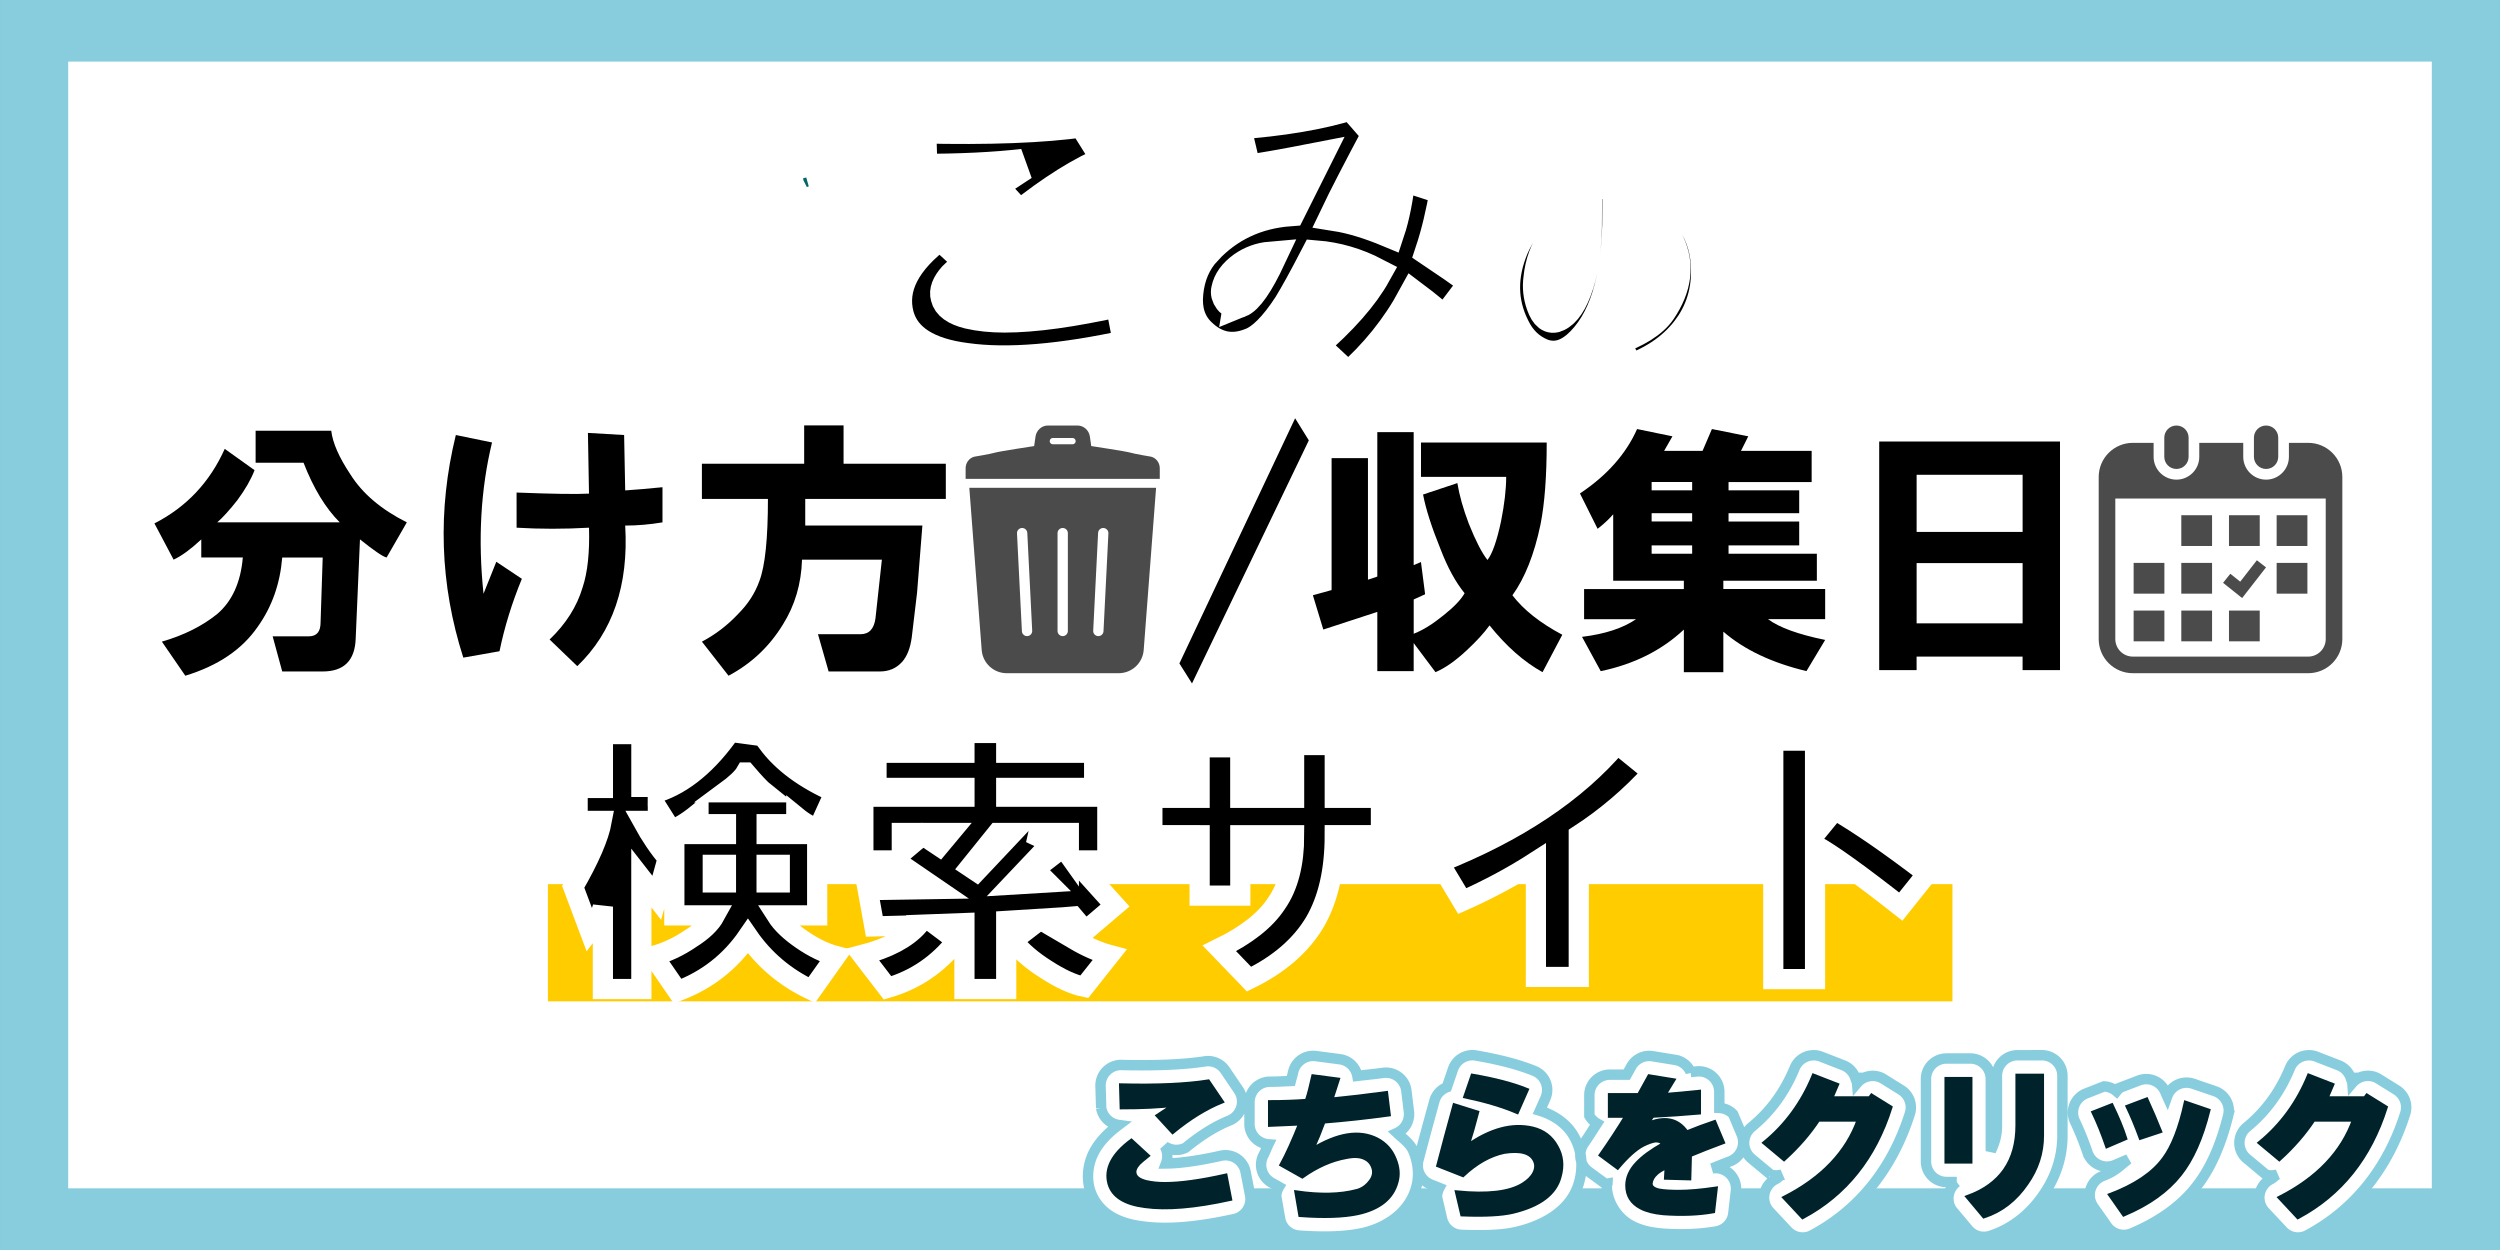
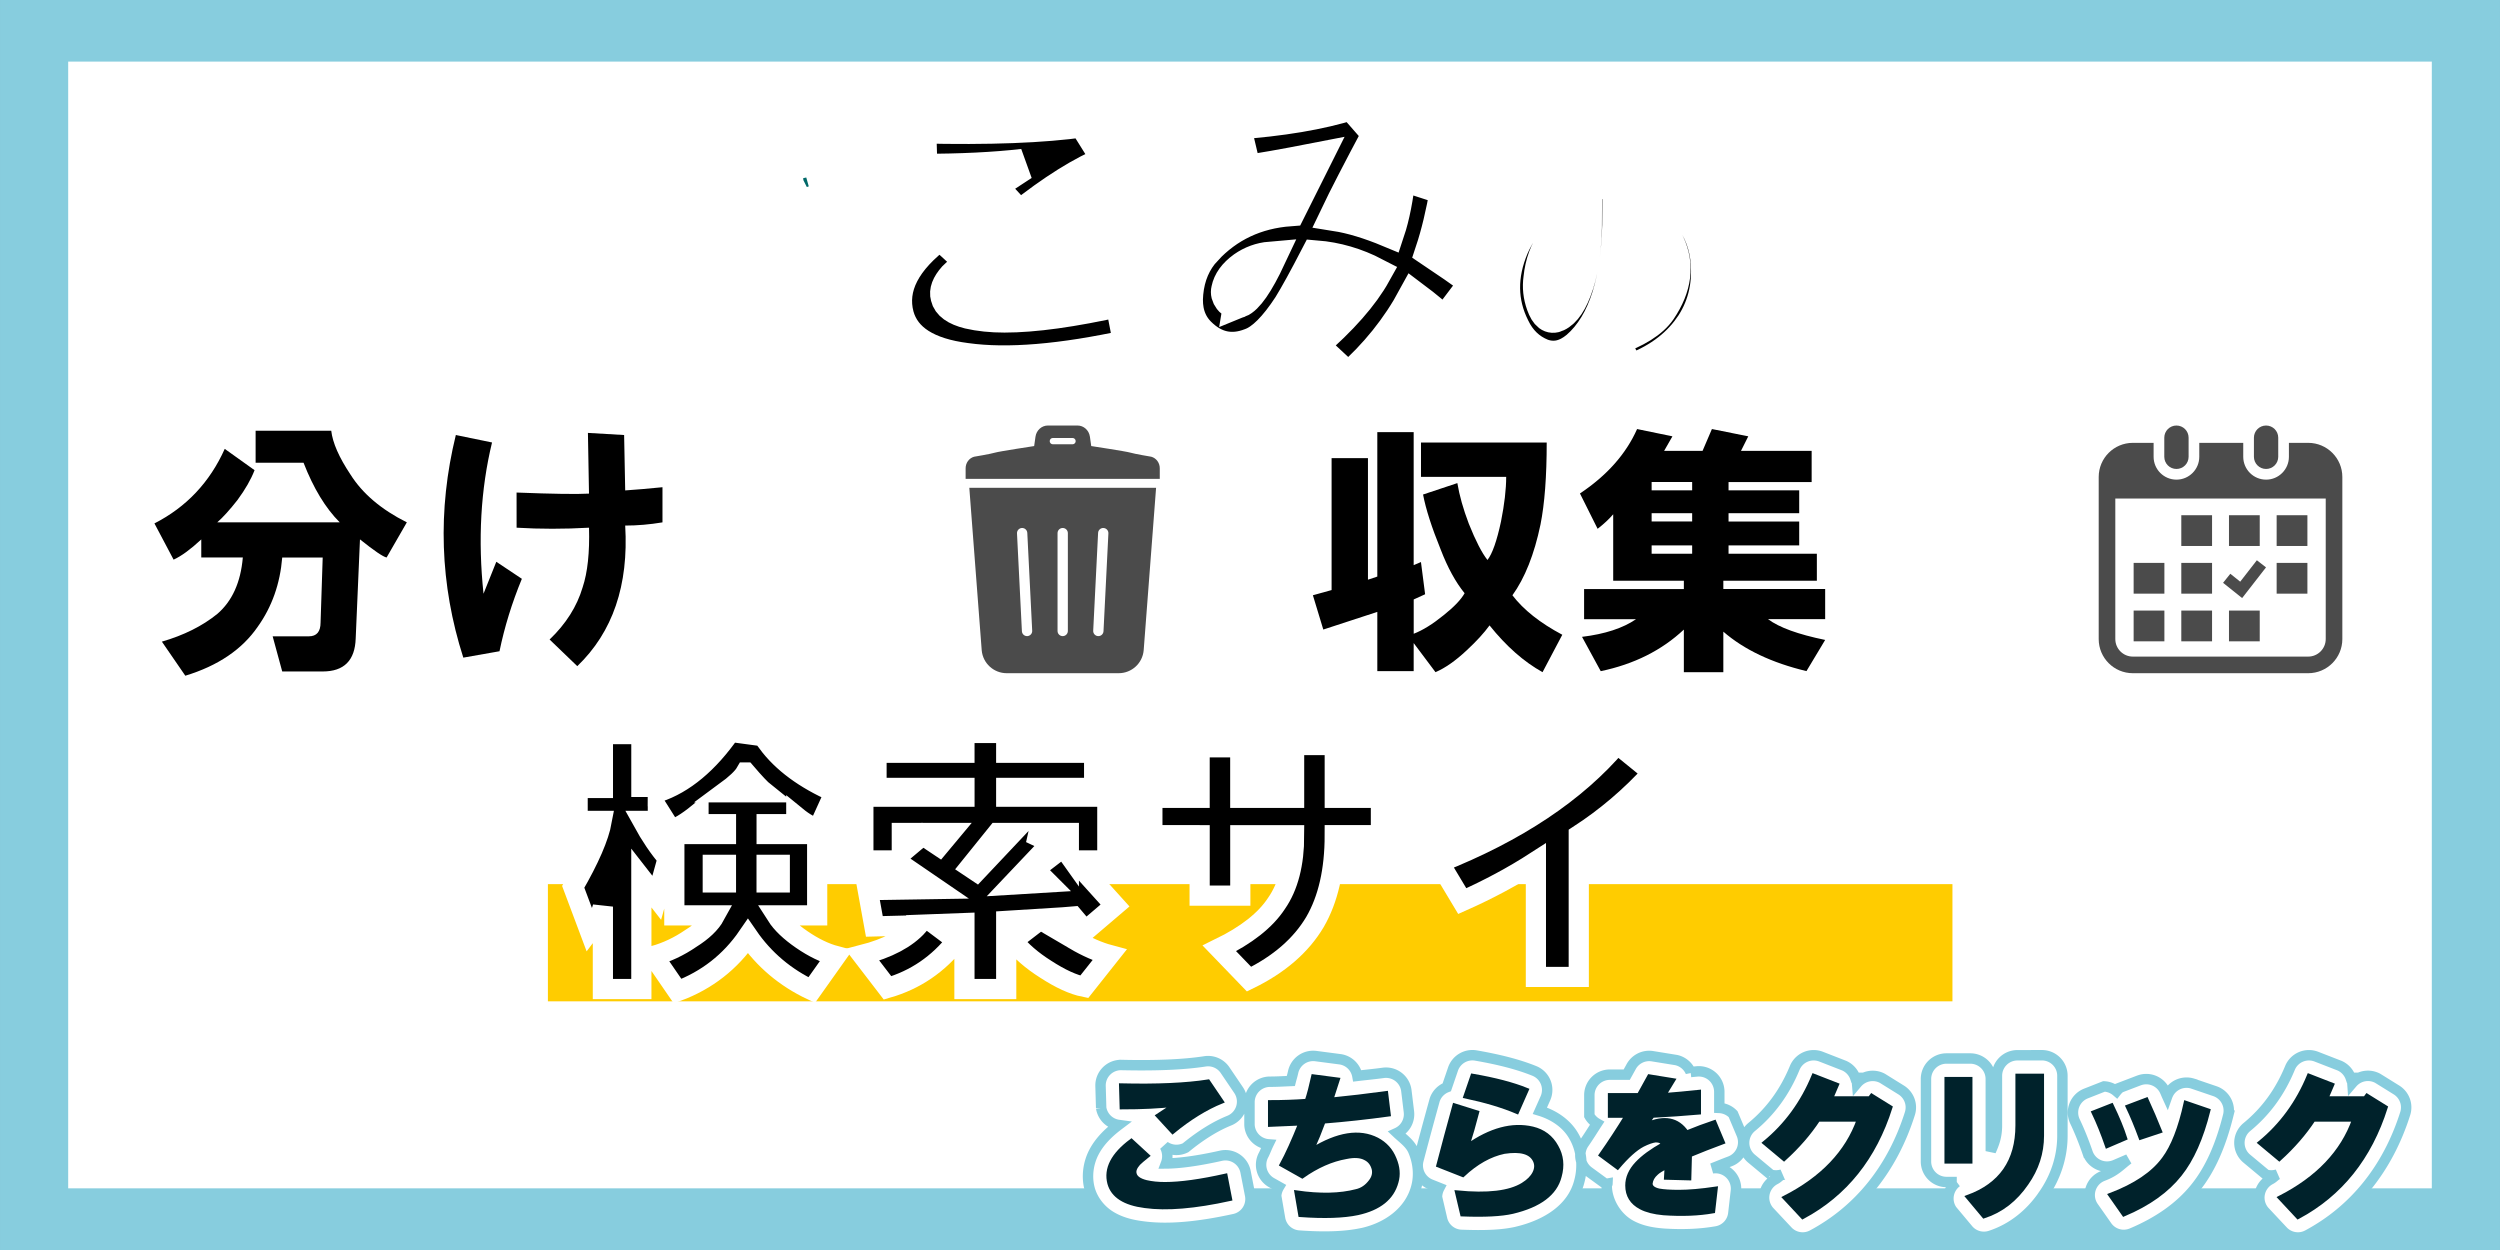
<svg xmlns="http://www.w3.org/2000/svg" xmlns:ns1="http://www.inkscape.org/namespaces/inkscape" xmlns:ns2="http://sodipodi.sourceforge.net/DTD/sodipodi-0.dtd" width="300" height="150" viewBox="0 0 79.375 39.688" version="1.1" id="svg5" ns1:version="1.1.2 (b8e25be833, 2022-02-05)" ns2:docname="ごみの分け方 パス化.svg">
  <rect x="0" y="0" width="79.375" height="39.688" fill="#808080" stroke="none" />
  <ns2:namedview id="namedview7" pagecolor="#ffffff" bordercolor="#666666" borderopacity="1.0" ns1:pageshadow="2" ns1:pageopacity="0.0" ns1:pagecheckerboard="0" ns1:document-units="mm" showgrid="false" units="px" showguides="true" ns1:guide-bbox="true" ns1:zoom="2.6547419" ns1:cx="203.4096" ns1:cy="202.27955" ns1:window-width="2560" ns1:window-height="1377" ns1:window-x="-8" ns1:window-y="-8" ns1:window-maximized="1" ns1:current-layer="layer1" ns1:snap-global="false">
    <ns2:guide position="33.288,30.817" orientation="0,-1" id="guide17941" />
    <ns2:guide position="35.78,13.276" orientation="-0.005,-1" id="guide17943" />
    <ns2:guide position="58.845,7.199" orientation="0,-1" id="guide18259" />
    <ns2:guide position="34.683,43.3" orientation="0,-1" id="guide8659" />
    <ns2:guide position="40.364,33.508" orientation="0,-1" id="guide8661" />
    <ns2:guide position="39.417,26.731" orientation="0,-1" id="guide10380" />
    <ns2:guide position="41.062,17.512" orientation="0,-1" id="guide10382" />
  </ns2:namedview>
  <defs id="defs2">
    <ns1:path-effect effect="spiro" id="path-effect1025" is_visible="true" lpeversion="1" />
    <ns1:path-effect effect="spiro" id="path-effect1021" is_visible="true" lpeversion="1" />
    <ns1:path-effect effect="spiro" id="path-effect17986" is_visible="true" lpeversion="1" />
    <ns1:path-effect effect="spiro" id="path-effect17980" is_visible="true" lpeversion="1" />
  </defs>
  <g ns1:groupmode="layer" id="layer2" ns1:label="背景">
    <path id="rect18359" style="opacity:1;fill:#87cdde;stroke:#87cdde;stroke-width:3.934;stroke-linecap:round;paint-order:fill markers stroke" d="M 1.967,1.967 H 77.408 V 37.721 H 1.967 Z" />
  </g>
  <g ns1:label="Layer 1" ns1:groupmode="layer" id="layer1">
    <path id="rect9758" style="fill:#ffffff;stroke:#ffffff;stroke-width:0.379;stroke-linecap:round;paint-order:fill markers stroke" d="M 2.354,2.146 H 77.021 V 37.541 H 2.354 Z" />
    <path id="rect4756" style="opacity:0;fill:#008080;stroke-width:1.687;stroke-linecap:round;stroke-linejoin:round;paint-order:fill markers stroke" d="M 13.156,-3.488 H 33.288 V 8.87 H 13.156 Z" />
    <g id="g1089" transform="matrix(0.902,0,0,0.902,4.013,2.172)">
      <g id="g1017" transform="matrix(0.447,0,0,0.447,10.995,-9.337)" style="fill:#006868;fill-opacity:1;stroke:#ffffff;stroke-width:2.489;stroke-miterlimit:4;stroke-dasharray:none;stroke-opacity:1;paint-order:stroke fill markers">
        <g aria-label="家庭" id="text1011" style="font-size:11.246px;line-height:1.25;font-family:HGSSoeiKakugothicUB;-inkscape-font-specification:'HGSSoeiKakugothicUB, Normal';letter-spacing:0px;word-spacing:0px;writing-mode:tb-rl">
          <path d="m 31.222,27.609 1.098,1.142 -1.581,1.406 q 0.527,1.054 2.284,1.933 l -1.054,1.406 q -0.791,-0.439 -1.581,-1.23 -0.791,-0.747 -1.362,-1.845 l 0.088,0.527 q 0.088,0.527 0.044,1.274 0,0.571 -0.132,0.879 -0.132,0.351 -0.351,0.483 -0.132,0.176 -0.966,0.22 -0.703,0 -1.274,0 l -0.439,-1.318 q -1.362,0.747 -2.504,1.054 l -0.703,-1.318 q 1.45,-0.395 2.46,-0.879 1.362,-0.659 2.196,-1.406 l -0.132,-0.264 q -1.625,1.362 -3.778,1.757 l -0.659,-1.186 q 2.68,-0.439 4.041,-1.625 l -0.088,-0.176 q -1.669,0.879 -3.295,1.142 l -0.659,-1.274 q 0.747,-0.044 1.713,-0.307 1.01,-0.264 1.23,-0.483 h -1.318 v -1.274 h 6.326 v 1.274 h -2.24 l -0.395,0.264 0.264,0.527 1.362,-0.307 q 0.088,0.351 0.176,0.659 z m -8.39,-0.527 v -2.68 h 3.997 v -0.791 h 1.713 v 0.791 h 3.997 v 2.68 h -1.537 v -1.362 h -6.677 v 1.362 z m 4.525,5.184 q 0.395,-0.132 0.307,-0.879 -0.351,0.439 -1.362,0.922 0.351,0 0.615,0 0.307,0 0.439,-0.044 z" id="path883" />
          <path d="m 24.369,42.984 q -0.351,1.23 -0.835,2.021 l -1.098,-1.45 q 0.747,-1.23 0.747,-3.119 v -4.964 h 3.954 v -0.659 h 1.494 v 0.659 h 3.954 v 1.406 h -7.907 v 3.954 q 0,0.483 -0.088,1.054 -0.088,0.571 -0.22,1.098 z m 0.922,0.132 Q 24.984,42.72 24.633,41.842 l 1.098,-0.659 q 0.132,0.483 0.351,0.703 0.176,-0.22 0.176,-1.01 h -1.274 v -1.142 l 0.966,-1.142 h -0.966 v -1.23 h 2.065 l 0.088,-0.088 0.747,1.054 -1.186,1.362 h 1.01 q 0,1.977 -0.615,3.251 0.351,0.439 1.977,0.483 l 1.713,0.044 2.021,-0.044 -0.395,1.494 h -3.251 q -2.109,0 -2.899,-0.747 -0.527,0.659 -1.142,0.966 l -0.703,-1.318 q 0.527,-0.22 0.879,-0.703 z m 2.504,-5.579 q 2.24,0 3.69,-0.439 l 0.922,1.186 q -0.351,0.132 -1.494,0.264 v 0.835 h 1.625 v 1.23 h -1.625 v 0.966 h 1.362 v 1.186 h -4.217 v -1.186 h 1.362 v -0.966 h -1.537 v -1.23 h 1.537 v -0.615 l -1.186,0.088 z" id="path885" />
        </g>
      </g>
      <g aria-label="ごみの" id="text3611" style="font-size:11.14px;line-height:1.25;font-family:HGSSoeiKakugothicUB;-inkscape-font-specification:'HGSSoeiKakugothicUB, Normal';letter-spacing:0px;word-spacing:0px;writing-mode:tb-rl;stroke:#ffffff;stroke-width:1.114;paint-order:stroke fill markers">
        <path d="m 34.042,1.997 0.74,-0.392 0.696,1.218 -0.74,0.392 z m 0.957,-0.435 0.74,-0.392 0.609,1.175 -0.74,0.392 z m -7.05,0.522 q 3.612,0.087 5.744,-0.218 l 0.87,1.393 Q 33.171,3.824 31.431,5.217 L 30.43,4.129 Q 30.691,3.955 31.561,3.389 30.038,3.563 27.993,3.563 Z m 1.784,4.743 q -0.435,0.348 -0.609,0.522 -0.348,0.392 -0.261,0.696 0.087,0.392 0.783,0.566 0.566,0.131 1.262,0.131 1.567,0 4.091,-0.566 l 0.305,1.567 Q 31.735,10.526 29.56,10.221 27.514,9.96 27.166,8.698 26.775,7.219 28.646,5.826 Z" style="writing-mode:lr-tb" id="path888" />
        <path d="m 38.002,6.392 q 1.175,-1.262 2.959,-1.393 l 0.914,-1.828 q -1.784,0.348 -2.48,0.435 L 39.003,1.953 q 2.48,-0.174 4.134,-0.696 l 0.914,1.044 q -1.044,1.958 -1.48,2.872 0.827,0.131 1.871,0.566 0.261,-0.783 0.392,-2.002 l 1.61,0.522 q -0.218,1.262 -0.522,2.176 0.783,0.522 1.567,1.088 l -1.088,1.436 q -0.392,-0.392 -1.088,-0.914 -0.87,1.61 -2.306,2.872 L 41.744,9.743 Q 43.311,8.394 43.964,7.219 42.963,6.697 41.875,6.609 41.266,7.784 40.917,8.35 40.178,9.482 39.568,9.699 38.568,10.091 37.784,9.308 37.262,8.785 37.349,7.915 37.436,7.001 38.002,6.392 Z m 1.175,1.828 q 0.435,-0.174 1.088,-1.567 -0.522,0.044 -0.957,0.348 -0.479,0.348 -0.566,0.783 -0.044,0.174 0.087,0.348 0.131,0.174 0.348,0.087 z" style="writing-mode:lr-tb" id="path890" />
        <path d="M 55.024,9.109 Q 54.296,10.134 52.907,10.63 L 52.312,9.572 q 1.257,-0.43 1.687,-1.058 0.827,-1.224 0.298,-2.348 -0.496,-1.091 -1.786,-1.058 0,3.44 -1.455,4.696 -0.595,0.496 -1.224,0.265 -0.661,-0.265 -0.992,-0.959 -0.661,-1.323 -0.033,-2.811 0.628,-1.422 2.051,-1.984 1.025,-0.397 2.017,-0.265 1.058,0.099 1.786,0.794 0.86,0.794 0.959,1.984 0.099,1.29 -0.595,2.282 z M 51.088,7.621 q 0.298,-0.893 0.298,-2.381 -1.488,0.529 -1.654,2.15 -0.066,0.463 0.099,0.926 0.198,0.562 0.529,0.397 0.43,-0.198 0.728,-1.091 z" style="font-size:8.467px" id="path892" />
      </g>
      <path id="rect12715" style="fill:#ffcc00;stroke:#ffcc00;stroke-width:0.531;stroke-linecap:round;paint-order:stroke fill markers" d="M 15.102,28.979 H 64.011 V 32.573 H 15.102 Z" />
      <g aria-label="検索サイト" id="text7143" style="font-size:7.534px;line-height:1.25;font-family:HGSSoeiKakugothicUB;-inkscape-font-specification:'HGSSoeiKakugothicUB, Normal';letter-spacing:0px;word-spacing:0px;writing-mode:tb-rl;stroke:#ffffff;stroke-width:0.711;paint-order:stroke fill markers">
        <path d="m 18.706,25.481 q 1.393,-0.464 2.553,-2.128 l 1.431,0.193 -0.116,0.193 q 0.774,1.044 2.36,1.741 l -0.58,1.277 q -0.348,-0.077 -0.774,-0.426 v 0.271 h -1.044 v 0.348 h 1.779 v 2.863 h -1.431 q 0.271,0.426 0.89,0.851 0.619,0.426 1.199,0.58 l -0.851,1.199 q -1.393,-0.658 -2.244,-1.895 -0.928,1.354 -2.476,1.934 l -0.851,-1.238 q 0.696,-0.193 1.315,-0.619 0.619,-0.387 0.851,-0.812 H 19.287 V 26.951 h 1.818 v -0.348 h -0.967 v -0.387 q -0.619,0.503 -0.967,0.58 l -0.464,-0.735 v 0.426 h -0.542 q 0.426,0.774 0.89,1.315 l -0.387,1.393 -0.542,-0.696 v 3.907 h -1.354 v -2.901 q -0.077,0.348 -0.464,0.851 l -0.58,-1.547 q 0.851,-1.47 1.006,-2.321 h -0.851 v -1.16 h 0.89 v -1.895 h 1.354 v 1.857 h 0.58 z m 1.934,3.172 h 0.464 v -0.619 h -0.464 z m 1.16,-3.868 q -0.155,0.271 -0.735,0.696 h 1.393 Q 22.265,25.327 21.801,24.785 Z m 0.735,3.868 h 0.464 v -0.619 h -0.464 z" style="font-size:9.903px;writing-mode:lr-tb" id="path896" />
        <path d="m 33.367,30.665 q 0.658,0.387 1.238,0.542 l -0.89,1.122 q -0.58,-0.116 -1.354,-0.619 -0.735,-0.464 -1.16,-1.006 l 1.006,-0.774 -1.238,0.077 v 2.398 h -1.47 v -2.321 l -1.044,0.039 0.774,0.58 q -0.967,1.238 -2.437,1.663 l -0.89,-1.16 q 1.354,-0.348 1.973,-1.044 l -1.547,0.039 -0.232,-1.277 2.437,-0.039 -1.47,-1.006 h -1.122 v -2.244 h 3.559 V 25.327 H 26.404 v -1.238 h 3.095 v -0.696 h 1.47 v 0.696 h 3.095 v 1.238 h -3.095 v 0.309 h 3.559 v 2.244 h -1.16 l 1.431,1.586 -1.044,0.89 -0.426,-0.503 -0.928,0.077 q 0.309,0.348 0.967,0.735 z m -4.758,-3.288 0.387,-0.464 h -1.702 v 0.696 l 0.735,-0.619 z m 1.083,0.735 0.232,0.155 1.277,-1.354 h -0.542 z m 1.47,0.619 1.277,-0.077 -0.464,-0.464 1.006,-0.774 0.193,0.271 V 26.913 H 31.82 l 0.735,0.348 z" style="font-size:9.903px;writing-mode:lr-tb" id="path898" />
        <path d="m 36.114,26.99 v -1.315 h 1.663 v -1.779 h 1.431 v 1.779 h 1.895 v -1.857 h 1.431 v 1.857 h 1.625 v 1.315 h -1.625 q 0,1.857 -0.696,3.056 -0.735,1.238 -2.321,2.012 l -1.044,-1.083 q 1.431,-0.696 2.012,-1.586 0.619,-0.89 0.619,-2.398 h -1.895 v 2.128 h -1.431 v -2.128 z" style="font-size:9.903px;writing-mode:lr-tb" id="path900" />
        <path d="m 46.21,27.957 q 4.1,-1.625 6.267,-4.178 l 1.238,1.006 q -1.16,1.277 -2.592,2.205 v 4.99 h -1.509 v -4.062 q -1.199,0.774 -2.592,1.393 z" style="font-size:9.903px;writing-mode:lr-tb" id="path902" />
-         <path d="m 57.97,23.663 h 1.47 v 3.288 l 0.696,-0.851 q 1.277,0.735 3.249,2.244 l -0.928,1.16 q -2.166,-1.702 -3.017,-2.166 v 4.719 h -1.47 z" style="font-size:9.903px;writing-mode:lr-tb" id="path904" />
      </g>
      <g id="g10467" transform="translate(-3.205,-0.227)">
        <g aria-label="/" id="text8752" style="font-size:9.482px;line-height:1.25;font-family:HGSSoeiKakugothicUB;-inkscape-font-specification:'HGSSoeiKakugothicUB, Normal';letter-spacing:0px;word-spacing:0px;writing-mode:tb-rl;stroke-width:0.237">
-           <path d="m 40.27,21.172 4.074,-8.63 0.482,0.778 -4.112,8.556 z" style="writing-mode:lr-tb" id="path907" />
-         </g>
+           </g>
        <g id="g10390" transform="matrix(0.946,0,0,0.946,2.149,0.606)">
          <g aria-label="分け方" id="text4673" style="font-size:10.146px;line-height:1.25;font-family:HGSSoeiKakugothicUB;-inkscape-font-specification:'HGSSoeiKakugothicUB, Normal';letter-spacing:0px;word-spacing:0px;writing-mode:tb-rl;stroke-width:0.254">
            <path d="m 2.159,16.53 q 1.783,-0.912 2.616,-2.774 l 1.11,0.793 Q 5.686,15.064 5.25,15.658 4.814,16.213 4.497,16.49 H 9.054 Q 8.262,15.698 7.707,14.271 H 5.924 v -1.189 h 2.814 q 0.079,0.674 0.713,1.625 0.674,1.07 2.1,1.783 l -0.753,1.308 q -0.198,-0.04 -0.991,-0.674 l -0.159,3.686 Q 9.609,22.039 8.42,22.039 H 6.914 L 6.558,20.731 h 1.347 q 0.436,0 0.436,-0.515 l 0.079,-2.417 H 6.914 Q 6.795,19.265 6.003,20.374 5.131,21.642 3.308,22.197 L 2.436,20.929 Q 3.665,20.572 4.497,19.899 5.329,19.185 5.448,17.798 H 3.902 V 17.125 Q 3.308,17.679 2.872,17.878 Z" style="writing-mode:lr-tb" id="path910" />
            <path d="M 13.652,21.524 Q 12.344,17.442 13.374,13.241 l 1.347,0.277 q -0.634,2.616 -0.317,5.628 l 0.476,-1.189 0.951,0.634 q -0.555,1.347 -0.832,2.695 z m 1.982,-6.143 q 2.021,0.079 2.695,0.04 l -0.04,-2.259 1.347,0.079 0.04,2.061 q 0.594,-0.04 1.387,-0.119 v 1.308 q -0.713,0.119 -1.387,0.119 0.198,3.329 -1.783,5.231 l -1.03,-0.991 q 0.912,-0.872 1.229,-1.942 0.277,-0.832 0.238,-2.219 -1.387,0.079 -2.695,0 z" style="writing-mode:lr-tb" id="path912" />
-             <path d="m 29.979,21.682 q -0.317,0.357 -0.832,0.357 h -1.902 l -0.396,-1.387 h 1.585 q 0.476,0 0.555,-0.594 L 29.227,17.878 h -2.972 q -0.04,1.347 -0.713,2.417 -0.753,1.229 -2.021,1.902 l -0.991,-1.268 q 0.753,-0.396 1.347,-1.03 0.555,-0.555 0.793,-1.229 0.317,-0.832 0.317,-3.052 h -2.457 v -1.308 h 3.805 v -1.427 h 1.466 v 1.427 h 3.805 v 1.308 h -5.231 v 0.991 h 4.359 l -0.198,2.497 -0.198,1.664 q -0.079,0.594 -0.357,0.912 z" style="writing-mode:lr-tb" id="path914" />
          </g>
          <g style="opacity:1" id="g9937" transform="matrix(0.018,0,0,0.018,31.347,12.887)">
            <g id="g9926">
              <path class="st0" d="M 88.594,464.731 C 90.958,491.486 113.368,512 140.234,512 h 231.523 c 26.858,0 49.276,-20.514 51.641,-47.269 L 449.04,128.803 H 62.952 Z M 329.183,221.836 c 0.357,-5.876 5.4,-10.349 11.277,-9.992 5.877,0.357 10.342,5.409 9.993,11.277 l -10.129,202.234 c -0.357,5.876 -5.4,10.342 -11.278,9.984 -5.876,-0.349 -10.349,-5.4 -9.992,-11.269 z m -83.839,0.638 c 0,-5.885 4.772,-10.648 10.657,-10.648 5.885,0 10.656,4.763 10.656,10.648 v 202.242 c 0,5.885 -4.771,10.648 -10.656,10.648 -5.885,0 -10.657,-4.763 -10.657,-10.648 z m -73.813,-10.63 c 5.876,-0.357 10.92,4.116 11.278,9.992 l 10.137,202.234 c 0.357,5.869 -4.116,10.92 -9.992,11.269 -5.869,0.357 -10.921,-4.108 -11.278,-9.984 L 161.539,223.121 c -0.357,-5.868 4.115,-10.92 9.992,-11.277 z" style="fill:#4b4b4b" id="path9922" />
              <path class="st0" d="m 439.115,64.517 c 0,0 -34.078,-5.664 -43.34,-8.479 C 387.474,53.512 314.98,42.472 314.98,42.472 L 312.258,23.175 C 310.388,9.857 299.484,0 286.642,0 H 255.991 225.34 c -12.825,0 -23.728,9.857 -25.616,23.175 l -2.721,19.297 c 0,0 -72.469,11.039 -80.778,13.566 -9.261,2.815 -43.357,8.479 -43.357,8.479 C 62.544,67.365 55.332,77.172 55.332,88.38 v 21.926 h 200.66 200.676 V 88.38 c 0,-11.208 -7.212,-21.015 -17.553,-23.863 z M 276.318,38.824 h -40.636 c -3.606,0 -6.532,-2.925 -6.532,-6.532 0,-3.607 2.926,-6.532 6.532,-6.532 h 40.636 c 3.606,0 6.532,2.925 6.532,6.532 0,3.607 -2.926,6.532 -6.532,6.532 z" style="fill:#4b4b4b" id="path9924" />
            </g>
          </g>
        </g>
        <g id="g10438" transform="matrix(0.946,0,0,0.946,4.352,1.157)">
          <g aria-label="収集日" id="text6047" style="font-size:9.898px;line-height:1.25;font-family:HGSSoeiKakugothicUB;-inkscape-font-specification:'HGSSoeiKakugothicUB, Normal';letter-spacing:0px;word-spacing:0px;writing-mode:tb-rl;stroke-width:0.247">
            <path d="m 46.687,18.777 v 1.276 q 0.503,-0.193 1.121,-0.696 0.58,-0.464 0.773,-0.812 -0.503,-0.619 -0.889,-1.624 -0.503,-1.237 -0.657,-2.049 l 1.276,-0.425 q 0.116,0.696 0.425,1.508 0.387,0.967 0.696,1.353 0.271,-0.348 0.503,-1.431 0.193,-0.967 0.193,-1.663 h -3.17 v -1.276 h 4.678 q 0,1.894 -0.232,3.054 -0.348,1.663 -1.044,2.629 0.619,0.812 1.856,1.469 l -0.735,1.392 q -1.044,-0.58 -1.972,-1.74 -0.309,0.425 -0.851,0.928 -0.619,0.58 -1.16,0.812 l -0.812,-1.083 v 1.044 h -1.353 v -2.204 l -2.01,0.657 -0.387,-1.276 0.696,-0.193 v -4.91 h 1.353 v 4.524 l 0.348,-0.116 v -5.374 h 1.353 v 4.949 l 0.271,-0.116 0.155,1.199 z" style="writing-mode:lr-tb" id="path917" />
            <path d="m 52.95,20.168 q 1.276,-0.155 2.01,-0.657 h -1.933 v -1.121 h 3.712 v -0.309 h -2.629 v -2.474 q -0.232,0.271 -0.58,0.541 L 52.873,14.833 q 1.508,-1.005 2.126,-2.397 l 1.315,0.271 -0.309,0.541 H 57.435 l 0.348,-0.812 1.353,0.271 -0.271,0.541 h 2.629 v 1.16 H 58.402 v 0.309 h 2.629 v 0.851 H 58.402 v 0.309 h 2.629 v 0.889 H 58.402 v 0.309 h 3.286 v 1.005 h -3.48 v 0.309 h 3.789 v 1.121 h -2.126 q 0.619,0.464 2.126,0.773 l -0.696,1.16 Q 59.368,20.98 58.208,19.975 v 1.508 h -1.469 v -1.585 q -1.237,1.16 -3.093,1.547 z m 2.59,-3.093 h 1.508 v -0.309 h -1.508 z m 0,-1.199 h 1.508 v -0.309 h -1.508 z m 0,-1.16 h 1.508 v -0.309 h -1.508 z" style="writing-mode:lr-tb" id="path919" />
-             <path d="m 64.008,21.406 v -8.506 h 6.727 v 8.506 h -1.392 v -0.503 h -3.944 v 0.503 z m 1.392,-1.74 h 3.944 v -2.242 h -3.944 z m 0,-3.402 h 3.944 v -2.126 h -3.944 z" style="writing-mode:lr-tb" id="path921" />
          </g>
          <g style="opacity:1" id="g9989" transform="matrix(0.018,0,0,0.018,72.1,12.305)">
            <g id="g9967">
              <path class="st0" d="m 164.893,89.791 c 13.875,0 25.126,-11.243 25.126,-25.134 V 25.118 C 190.019,11.252 178.768,0 164.893,0 151.018,0 139.758,11.252 139.758,25.118 v 39.538 c 0,13.892 11.26,25.135 25.135,25.135 z" style="fill:#4b4b4b" id="path9941" />
              <path class="st0" d="m 350.184,89.791 c 13.867,0 25.126,-11.243 25.126,-25.134 V 25.118 C 375.31,11.252 364.05,0 350.184,0 336.309,0 325.049,11.252 325.049,25.118 v 39.538 c -10e-4,13.892 11.26,25.135 25.135,25.135 z" style="fill:#4b4b4b" id="path9943" />
              <path class="st0" d="m 437.25,35.807 h -39.865 v 28.849 c 0,26.04 -21.169,47.218 -47.201,47.218 -26.032,0 -47.209,-21.178 -47.209,-47.218 V 35.807 h -90.881 v 28.849 c 0,26.04 -21.178,47.218 -47.2,47.218 -26.032,0 -47.21,-21.178 -47.21,-47.218 V 35.807 H 74.75 c -38.977,0 -70.575,31.599 -70.575,70.575 V 441.425 C 4.175,480.401 35.773,512 74.75,512 h 362.5 c 38.976,0 70.575,-31.599 70.575,-70.575 V 106.382 c 0,-38.976 -31.599,-70.575 -70.575,-70.575 z m 36.234,405.618 c 0,19.978 -16.256,36.235 -36.235,36.235 H 74.75 c -19.979,0 -36.235,-16.257 -36.235,-36.235 V 150.984 h 434.969 z" style="fill:#4b4b4b" id="path9945" />
              <path id="rect9947" style="fill:#4b4b4b" class="st0" d="m 174.928,382.512 h 63.591 v 63.591 h -63.591 z" />
              <path id="rect9949" style="fill:#4b4b4b" class="st0" d="m 174.928,283.96 h 63.591 v 63.591 h -63.591 z" />
              <path id="rect9951" style="fill:#4b4b4b" class="st0" d="M 76.385,382.512 H 139.967 v 63.591 H 76.385 Z" />
              <path id="rect9953" style="fill:#4b4b4b" class="st0" d="M 76.385,283.96 H 139.967 v 63.591 H 76.385 Z" />
              <path id="rect9955" style="fill:#4b4b4b" class="st0" d="m 372.032,185.417 h 63.583 v 63.582 h -63.583 z" />
              <path id="rect9957" style="fill:#4b4b4b" class="st0" d="m 273.48,185.417 h 63.591 v 63.582 h -63.591 z" />
              <path id="polygon9959" style="fill:#4b4b4b" class="st0" d="m 261.273,325.142 39.404,31.531 49.364,-63.457 -18.914,-14.706 -34.441,44.301 -20.448,-16.357 z" />
              <path id="rect9961" style="fill:#4b4b4b" class="st0" d="m 372.032,283.96 h 63.583 v 63.591 h -63.583 z" />
              <path id="rect9963" style="fill:#4b4b4b" class="st0" d="m 273.48,382.512 h 63.591 v 63.591 h -63.591 z" />
              <path id="rect9965" style="fill:#4b4b4b" class="st0" d="m 174.928,185.417 h 63.591 v 63.582 h -63.591 z" />
            </g>
          </g>
        </g>
      </g>
    </g>
    <g aria-label="こちらをクリック" id="text10500" style="font-size:5.242px;line-height:1.25;font-family:HGSSoeiKakugothicUB;-inkscape-font-specification:'HGSSoeiKakugothicUB, Normal';letter-spacing:0px;word-spacing:0px;fill:#ffffff;stroke-width:0.331;stroke-miterlimit:4;stroke-dasharray:none" transform="translate(-3.071,-3.876)">
      <g id="g16401" transform="translate(0,-1.058)">
        <path id="path10516" style="stroke:#87cdde" transform="translate(0.493,-5.004)" d="m 66.631,43.443 a 0.651,0.651 0 0 0 -0.65,0.65 v 1.578 c 0,0.358 -0.094,0.587 -0.195,0.816 v -2.291 a 0.651,0.651 0 0 0 -0.65,-0.65 h -0.758 a 0.651,0.651 0 0 0 -0.65,0.65 v 2.621 a 0.651,0.651 0 0 0 0.65,0.65 h 0.328 a 0.651,0.651 0 0 0 -0.152,0.893 l 0.514,0.615 a 0.651,0.651 0 0 0 0.701,0.201 c 0.682,-0.222 1.258,-0.676 1.68,-1.289 v -0.002 c 0.396,-0.562 0.611,-1.212 0.611,-1.889 v -1.904 a 0.651,0.651 0 0 0 -0.65,-0.65 z m -17.191,0.008 a 0.651,0.651 0 0 0 -0.729,0.432 l -0.197,0.576 a 0.651,0.651 0 0 0 -0.385,0.404 c -0.178,0.644 -0.351,1.281 -0.516,1.912 a 0.651,0.651 0 0 0 0.391,0.77 l 0.273,0.109 a 0.651,0.651 0 0 0 -0.074,0.295 l 0.162,0.695 a 0.651,0.651 0 0 0 0.609,0.502 c 0.739,0.028 1.306,0.009 1.77,-0.098 a 0.651,0.651 0 0 0 0.004,-0.002 c 0.974,-0.232 1.757,-0.757 1.971,-1.59 0.131,-0.476 0.081,-0.999 -0.162,-1.428 -0.227,-0.411 -0.64,-0.688 -1.088,-0.824 L 51.645,44.809 A 0.651,0.651 0 0 0 51.295,43.941 C 50.793,43.737 50.179,43.579 49.439,43.451 Z m -5.084,0.018 a 0.651,0.651 0 0 0 -0.721,0.508 c -0.026,0.119 -0.049,0.184 -0.074,0.283 -0.22,0.009 -0.437,0.023 -0.662,0.023 a 0.651,0.651 0 0 0 -0.65,0.65 v 0.717 a 0.651,0.651 0 0 0 0.6,0.621 c -0.048,0.098 -0.109,0.258 -0.152,0.338 a 0.651,0.651 0 0 0 0.254,0.879 l 0.236,0.133 a 0.651,0.651 0 0 0 -0.09,0.289 l 0.123,0.717 a 0.651,0.651 0 0 0 0.596,0.541 c 0.801,0.057 1.457,0.04 2.004,-0.076 a 0.651,0.651 0 0 0 0.006,0 c 0.82,-0.181 1.507,-0.694 1.713,-1.443 0.11,-0.38 0.067,-0.795 -0.086,-1.16 -0.099,-0.245 -0.329,-0.398 -0.521,-0.58 A 0.651,0.651 0 0 0 47.312,45.244 l -0.082,-0.676 a 0.651,0.651 0 0 0 -0.734,-0.566 c -0.284,0.039 -0.548,0.063 -0.822,0.096 a 0.651,0.651 0 0 0 -0.541,-0.527 z m 10.688,0.004 a 0.651,0.651 0 0 0 -0.674,0.328 l -0.143,0.258 h -0.537 a 0.651,0.651 0 0 0 -0.65,0.65 v 0.654 a 0.651,0.651 0 0 0 0.244,0.244 c -0.138,0.211 -0.269,0.425 -0.414,0.633 a 0.651,0.651 0 0 0 0.15,0.898 l 0.533,0.389 a 0.651,0.651 0 0 0 0.062,-0.008 c -8.88e-4,0.02 -0.023,0.034 -0.023,0.055 0,0.512 0.324,1.036 0.777,1.273 0.29,0.155 0.607,0.224 0.961,0.256 a 0.651,0.651 0 0 0 0.014,0.002 c 0.628,0.044 1.205,0.023 1.734,-0.07 a 0.651,0.651 0 0 0 0.533,-0.566 l 0.082,-0.717 a 0.651,0.651 0 0 0 -0.742,-0.719 c -0.005,7.18e-4 -0.007,0.001 -0.012,0.002 0.186,-0.073 0.362,-0.147 0.561,-0.221 a 0.651,0.651 0 0 0 0.373,-0.865 l -0.268,-0.635 a 0.651,0.651 0 0 0 -0.439,-0.199 v -0.51 a 0.651,0.651 0 0 0 -0.721,-0.648 c -0.066,0.007 -0.125,0.011 -0.189,0.018 A 0.651,0.651 0 0 0 55.801,43.596 Z m 5.354,0.014 a 0.651,0.651 0 0 0 -0.838,0.359 c -0.318,0.77 -0.769,1.384 -1.367,1.875 a 0.651,0.651 0 0 0 -0.004,1.004 l 0.615,0.512 a 0.651,0.651 0 0 0 0.355,-0.008 c -0.084,0.048 -0.127,0.11 -0.217,0.156 a 0.651,0.651 0 0 0 -0.178,1.025 l 0.574,0.613 a 0.651,0.651 0 0 0 0.781,0.129 c 1.498,-0.802 2.551,-2.128 3.098,-3.857 a 0.651,0.651 0 0 0 -0.277,-0.75 l -0.594,-0.369 a 0.651,0.651 0 0 0 -0.807,0.154 0.651,0.651 0 0 0 -0.008,-0.061 l 0.082,-0.109 h -0.129 a 0.651,0.651 0 0 0 -0.352,-0.387 z m 15.725,0 a 0.651,0.651 0 0 0 -0.838,0.359 c -0.318,0.77 -0.769,1.384 -1.367,1.875 a 0.651,0.651 0 0 0 -0.004,1.004 l 0.615,0.512 a 0.651,0.651 0 0 0 0.355,-0.008 c -0.084,0.048 -0.127,0.11 -0.217,0.156 a 0.651,0.651 0 0 0 -0.178,1.025 l 0.574,0.613 a 0.651,0.651 0 0 0 0.781,0.129 c 1.497,-0.802 2.553,-2.128 3.1,-3.857 a 0.651,0.651 0 0 0 -0.277,-0.75 l -0.594,-0.369 a 0.651,0.651 0 0 0 -0.807,0.148 0.651,0.651 0 0 0 -0.006,-0.053 l 0.084,-0.111 H 77.213 A 0.651,0.651 0 0 0 76.859,43.773 Z M 40.832,43.637 c -0.634,0.099 -1.524,0.142 -2.646,0.115 a 0.651,0.651 0 0 0 -0.666,0.668 l 0.02,0.695 a 0.651,0.651 0 0 0 0.555,0.541 c -0.337,0.254 -0.613,0.532 -0.789,0.873 -0.179,0.348 -0.234,0.769 -0.133,1.15 a 0.651,0.651 0 0 0 0.002,0.008 c 0.097,0.35 0.339,0.66 0.641,0.852 0.299,0.19 0.644,0.287 1.025,0.336 0.806,0.113 1.767,0.023 2.93,-0.232 a 0.651,0.651 0 0 0 0.498,-0.76 L 42.125,47.145 a 0.651,0.651 0 0 0 -0.781,-0.512 c -0.749,0.168 -1.335,0.243 -1.746,0.246 a 0.651,0.651 0 0 0 -0.039,-0.547 0.651,0.651 0 0 0 0.662,0.047 c 0.492,-0.404 0.956,-0.687 1.387,-0.861 a 0.651,0.651 0 0 0 0.295,-0.969 l -0.43,-0.635 a 0.651,0.651 0 0 0 -0.641,-0.277 z m 29.66,0.605 -0.594,0.227 a 0.651,0.651 0 0 0 -0.121,0.119 0.651,0.651 0 0 0 -0.396,-0.156 l -0.572,0.225 a 0.651,0.651 0 0 0 -0.35,0.887 c 0.137,0.287 0.272,0.619 0.402,0.996 a 0.651,0.651 0 0 0 0.873,0.385 l 0.418,-0.18 c -0.246,0.181 -0.394,0.374 -0.805,0.529 a 0.651,0.651 0 0 0 -0.303,0.982 l 0.43,0.613 a 0.651,0.651 0 0 0 0.785,0.227 c 0.852,-0.359 1.545,-0.841 2.037,-1.463 0.465,-0.581 0.794,-1.342 1.027,-2.275 a 0.651,0.651 0 0 0 -0.422,-0.775 l -0.717,-0.244 a 0.651,0.651 0 0 0 -0.797,0.408 c -0.025,-0.055 -0.047,-0.112 -0.072,-0.166 a 0.651,0.651 0 0 0 -0.824,-0.338 z" />
      </g>
    </g>
    <g aria-label="こちらをクリック" id="text8566" style="font-size:5.242px;line-height:1.25;font-family:HGSSoeiKakugothicUB;-inkscape-font-specification:'HGSSoeiKakugothicUB, Normal';letter-spacing:0px;word-spacing:0px;fill:#00222b;stroke:#00222b;stroke-width:0.131" transform="translate(-2.646,-1.058)">
      <path d="m 39.079,37.752 q -0.205,0.164 -0.287,0.246 -0.164,0.184 -0.123,0.328 0.041,0.184 0.369,0.266 0.266,0.061 0.594,0.061 0.737,0 1.925,-0.266 l 0.143,0.737 q -1.679,0.369 -2.703,0.225 -0.962,-0.123 -1.126,-0.717 -0.184,-0.696 0.696,-1.351 z m -0.839,-2.232 q 1.72,0.041 2.764,-0.123 l 0.43,0.635 q -0.758,0.307 -1.556,0.962 l -0.471,-0.512 q 0.123,-0.082 0.532,-0.348 -0.717,0.082 -1.679,0.082 z" id="path935" />
      <path d="m 42.97,36.77 v -0.717 q 0.594,0 1.167,-0.041 0.102,-0.307 0.205,-0.778 l 0.778,0.102 -0.205,0.635 q 0.839,-0.082 1.74,-0.205 l 0.082,0.676 q -1.044,0.143 -2.068,0.225 -0.164,0.45 -0.369,0.901 1.229,-0.758 2.068,-0.328 0.389,0.205 0.553,0.614 0.164,0.389 0.061,0.737 -0.205,0.758 -1.229,0.983 -0.676,0.143 -1.822,0.061 L 43.809,38.919 q 1.126,0.164 1.904,-0.041 0.266,-0.061 0.45,-0.307 0.143,-0.184 0.102,-0.389 -0.061,-0.246 -0.266,-0.348 -0.225,-0.123 -0.614,-0.041 -0.696,0.123 -1.392,0.614 l -0.655,-0.369 q 0.266,-0.491 0.594,-1.31 z" id="path937" />
      <path d="m 48.314,38.059 q 0.246,-0.942 0.512,-1.904 l 0.717,0.225 q -0.143,0.553 -0.307,1.065 1.106,-0.778 2.068,-0.553 0.512,0.123 0.758,0.573 0.246,0.43 0.102,0.942 -0.205,0.819 -1.495,1.126 -0.532,0.123 -1.597,0.082 L 48.908,38.919 q 1.454,0.143 2.088,-0.246 0.266,-0.164 0.369,-0.369 0.102,-0.205 0.02,-0.389 -0.184,-0.41 -0.983,-0.287 -0.676,0.143 -1.31,0.737 z m 2.498,-1.699 q -0.676,-0.287 -1.638,-0.491 l 0.225,-0.655 q 1.065,0.184 1.72,0.45 z" id="path939" />
      <path d="m 53.474,37.732 q 0.43,-0.614 0.819,-1.249 h -0.532 v -0.655 h 0.921 l 0.328,-0.594 0.758,0.123 -0.287,0.471 q 0.532,-0.041 1.106,-0.102 v 0.655 q -0.696,0.061 -1.474,0.102 l -0.205,0.287 q 0.86,-0.389 1.29,0.246 0.45,-0.184 0.88,-0.328 l 0.266,0.635 q -0.553,0.205 -1.044,0.41 l -0.02,0.737 -0.737,-0.02 0.02,-0.348 q -0.246,0.123 -0.328,0.205 -0.164,0.143 -0.184,0.328 0,0.164 0.266,0.225 0.225,0.041 0.635,0.041 0.471,0 1.167,-0.102 l -0.082,0.717 q -0.696,0.123 -1.577,0.061 -0.45,-0.041 -0.717,-0.184 -0.43,-0.225 -0.43,-0.696 0,-0.369 0.307,-0.696 0.287,-0.307 0.839,-0.614 -0.061,-0.123 -0.246,-0.123 -0.164,0.02 -0.41,0.143 -0.348,0.184 -0.799,0.717 z" id="path941" />
      <path d="m 58.674,37.343 q 1.024,-0.839 1.556,-2.129 l 0.737,0.287 -0.184,0.43 h 1.229 l 0.061,-0.082 0.594,0.369 q -0.758,2.396 -2.785,3.481 l -0.573,-0.614 q 1.802,-0.921 2.355,-2.478 h -1.29 q -0.43,0.655 -1.085,1.249 z" id="path943" />
      <path d="m 64.448,37.937 v -2.621 h 0.758 v 2.621 z m 0.676,1.126 q 1.577,-0.573 1.577,-2.273 v -1.577 h 0.778 v 1.904 q 0,0.819 -0.491,1.515 -0.532,0.778 -1.351,1.044 z" id="path945" />
      <path d="m 69.547,37.445 q -0.205,-0.594 -0.43,-1.065 l 0.573,-0.225 q 0.287,0.594 0.43,1.044 z m 0.102,1.556 q 1.188,-0.45 1.699,-1.147 0.43,-0.573 0.696,-1.781 l 0.717,0.246 q -0.328,1.31 -0.901,2.027 -0.614,0.778 -1.781,1.269 z m 0.962,-1.822 Q 70.407,36.626 70.202,36.196 L 70.796,35.971 q 0.225,0.491 0.43,1.003 z" id="path947" />
      <path d="m 74.399,37.343 q 1.024,-0.839 1.556,-2.129 l 0.737,0.287 -0.184,0.43 h 1.229 l 0.061,-0.082 0.594,0.369 q -0.758,2.396 -2.785,3.481 l -0.573,-0.614 q 1.802,-0.921 2.355,-2.478 H 76.099 q -0.43,0.655 -1.085,1.249 z" id="path949" />
    </g>
  </g>
  <style type="text/css" id="style9920">
	.st0{fill:#4B4B4B;}
</style>
  <style type="text/css" id="style9939">
	.st0{fill:#4B4B4B;}
</style>
</svg>